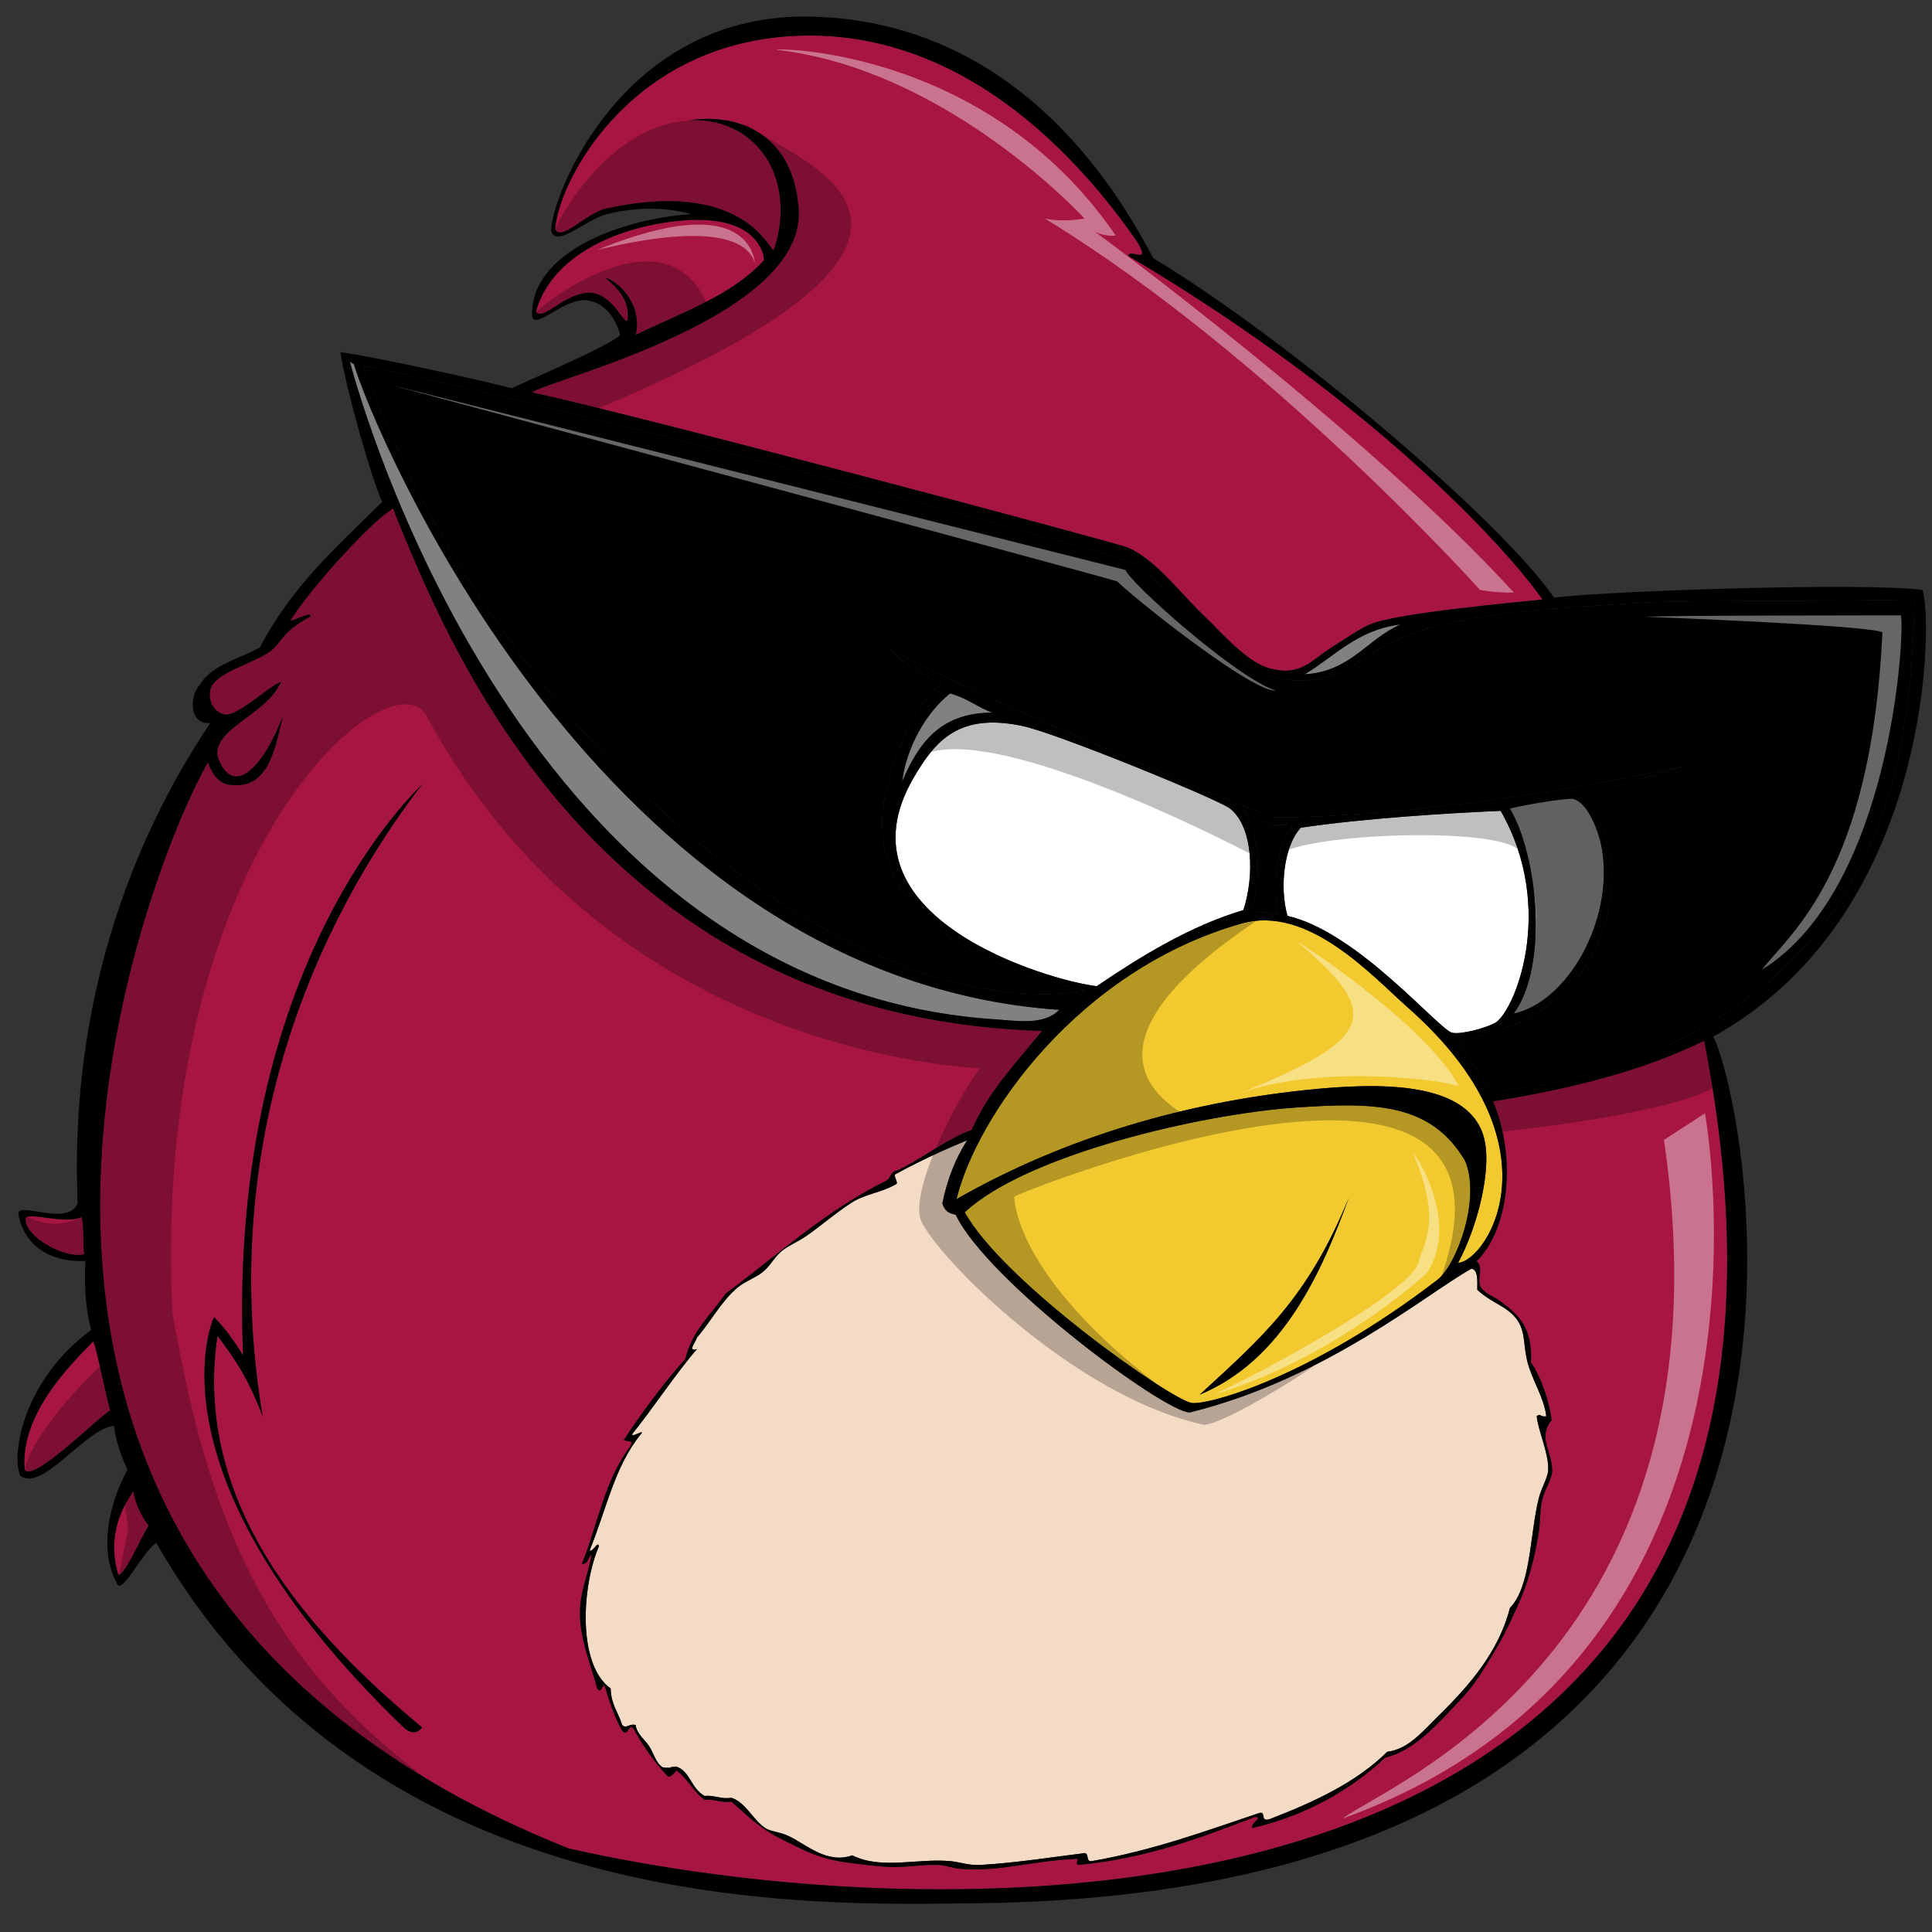
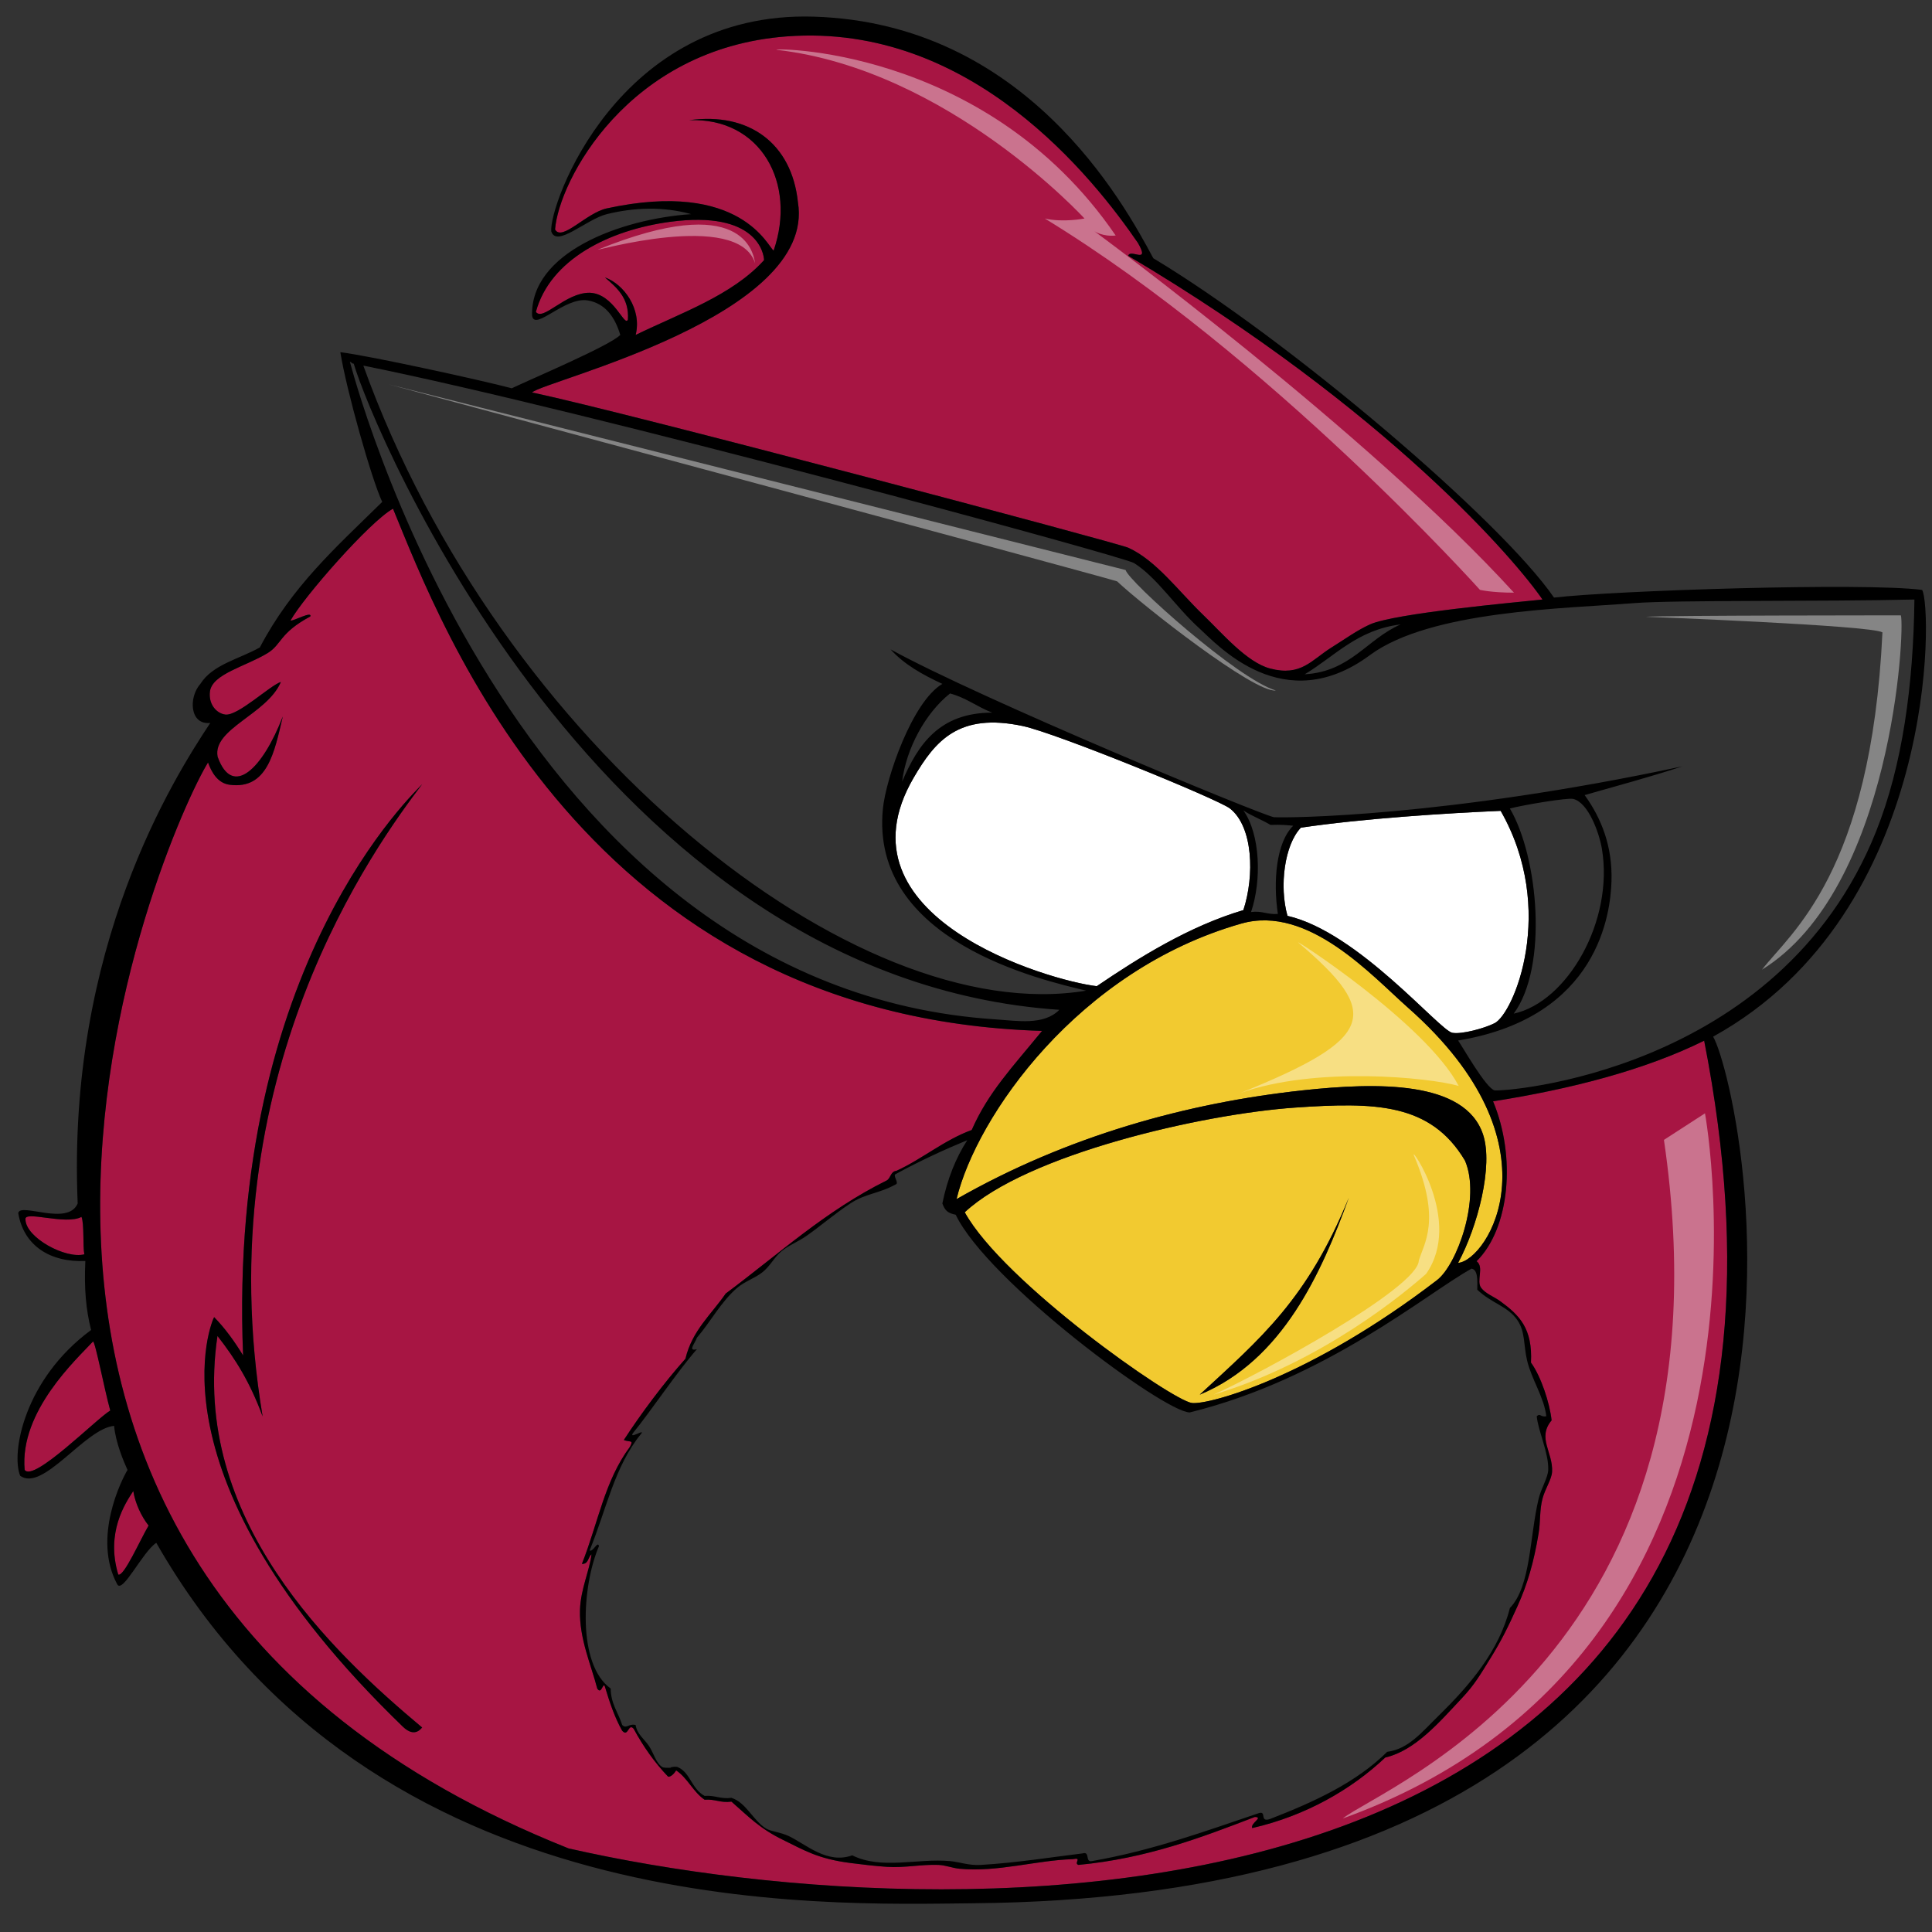
<svg xmlns="http://www.w3.org/2000/svg" version="1.1" id="layer_1" x="0px" y="0px" width="200px" height="200px" viewBox="0 0 200 200" style="enable-background:new 0 0 200 200;" xml:space="preserve">
  <rect x="0" y="0" width="200" height="200" fill="#333333" stroke="none" />
  <path id="fill" style="fill:#FFFFFF;" d="M154.714,105.925c-1.085,0.542-3.401,1.166-4.367,0.992  c-1.333-0.239-9.747-10.436-17.067-12.107c-0.871-3.079-0.303-7.376,1.388-9.129c6.493-0.96,15.064-1.501,20.681-1.742  C161.203,94.182,156.698,104.932,154.714,105.925z M127.324,83.695c-1.219-0.953-17.924-7.784-21.436-8.534  c-6.624-1.416-9.076,1.52-11.313,5.359c-8.419,14.445,14.008,20.995,18.961,21.57c4.336-2.942,9.561-6.213,15.176-7.875  C129.887,90.639,129.716,85.566,127.324,83.695z" />
-   <path id="color6" style="fill:#808183;" d="M156.698,104.932c3.583-4.852,2.553-16.222-0.396-21.236  c1.591-0.405,5.979-1.126,6.55-0.992c1.592,0.372,2.71,3.572,2.977,5.161C167.086,95.314,162.267,103.722,156.698,104.932z   M102.713,73.772c-1.534-0.583-2.69-1.544-4.366-1.985c-2.54,2.026-4.528,5.66-4.962,9.13  C95.035,77.076,97.228,73.778,102.713,73.772z M36.621,37.649c-0.199,0-0.236-0.161-0.397-0.198  c-0.011-0.121,16.302,64.819,66.887,68.078c2.147,0.138,4.956,0.647,6.55-0.993C62.037,101.306,38.47,44.081,36.621,37.649z   M144.989,64.642c-4.48,0.549-6.783,3.273-9.924,5.161C139.817,69.527,141.489,66.17,144.989,64.642z" />
  <path id="color5" style="fill:#A71543;" d="M65.804,34.671c0.667-2.675-1.228-5.264-3.183-5.954  c1.159,1.008,2.532,2.098,2.382,4.366c-0.354,0.84-1.442-2.701-3.969-2.778c-2.525-0.011-4.81,2.98-5.558,1.985  c1.471-5.429,7.576-8.478,13.893-9.328c8.981-1.209,9.725,3.308,9.725,3.969C75.796,30.58,70.478,32.398,65.804,34.671z   M8.732,129.847c-0.171-0.821,0-3.179-0.296-3.876c-1.645,0.886-5.956-0.701-5.801,0.265C2.675,128.138,6.813,130.351,8.732,129.847  z M124.545,63.649c2.014,1.937,4.518,4.918,6.947,5.558c3.202,0.842,4.273-0.889,6.352-2.184c1.349-0.84,2.647-1.785,3.969-2.381  c2.564-1.156,14.979-2.276,17.863-2.58c-2.588-3.808-15.837-19.542-42.879-35.583c0.185-0.785,2.321,0.961,1-1.334  c-4.566-6.643-17.208-22.807-36.349-21.378C64.964,4.999,57.836,18.763,57.46,23.755c0.708,1.281,3.224-1.721,5.359-2.183  c13.938-3.019,16.704,4.07,17.268,4.367c2.407-6.97-1.335-13.78-8.733-13.497c6.141-0.846,10.607,2.352,11.249,8.508  c1.924,11.797-26.232,18.452-27.523,19.676c10.152,2.155,60.626,15.577,61.726,16.077C119.689,58.014,121.997,61.198,124.545,63.649  z M12.242,162.994c0.57,0.285,2.275-3.618,3.141-5.068c-0.758-0.962-1.374-2.285-1.587-3.573  C12.969,155.61,10.932,158.662,12.242,162.994z M58.86,191.348c-75.145-29.98-41.678-105.431-37.324-112.415  c0.363,1.014,1.002,2.135,2.213,2.302c3.939,0.538,4.656-3.361,5.527-7.066c-2.067,5.375-5.206,8.514-6.749,4.168  c-0.549-2.896,5.131-4.396,6.55-7.741c-1.125,0.357-4.46,3.549-5.756,3.375c-0.942-0.127-1.75-1.1-1.588-2.382  c0.23-1.82,3.675-2.586,5.954-3.97c1.498-0.908,1.211-2.075,4.439-3.804c0.2-0.596-1.705,0.475-2.056,0.43  c1.331-2.4,8.207-10.257,10.614-11.584c4.988,12.102,19.974,52.641,67.188,54.057c-3.07,3.766-5.567,6.354-7.28,10.259  c-2.817,1.021-5.165,3.033-7.804,4.23c-0.605,0.057-0.568,0.756-0.992,0.992c-6.333,3.13-11.247,7.676-16.672,11.711  c-1.482,2.157-3.469,3.808-4.168,6.747c-2.186,2.447-4.612,5.691-6.379,8.416c0.682,0.258,1.036-0.053,0.623,0.715  c-2.616,3.51-3.277,7.855-4.962,12.107c0.695,0.033,0.625-0.699,0.992-0.993c-0.186,1.651-1.126,3.608-1.191,5.756  c-0.089,2.979,1.192,5.799,1.786,8.138c0.451,0.711,0.594-0.746,0.794-0.199c0.489,1.629,1.019,3.217,1.787,4.566  c0.644,0.728,0.63-0.844,1.19-0.199c1,1.846,2.179,3.512,3.573,4.962c0.298,0.023,0.63-0.336,0.829-0.654  c1.193,0.8,1.755,2.23,2.942,3.036c1.081-0.09,1.631,0.354,2.779,0.198c1.8,1.566,2.883,2.762,5.358,3.97  c2.218,1.082,3.577,1.943,6.948,2.381c1.221,0.159,2.596,0.318,3.771,0.398c1.857,0.126,3.565-0.27,5.358-0.199  c0.734,0.029,1.436,0.326,2.183,0.398c3.937,0.374,7.934-0.877,11.711-0.993c1.057-0.21,0.049,0.417,0.595,0.595  c7.067-0.673,12.666-2.814,18.26-4.962c0.931,0.024-0.491,0.644-0.275,1.148c5.545-1.27,10.268-3.991,13.773-7.301  c3.121-0.731,5.602-3.665,7.938-6.152c1.298-1.383,1.86-2.36,2.977-4.168c1.06-1.715,1.738-3.05,2.779-5.359  c1.019-2.258,1.675-4.484,2.183-7.542c0.198-1.189,0.085-2.388,0.398-3.573c0.272-1.031,0.947-2.002,0.993-2.778  c0.116-2.019-1.571-3.523-0.049-5.331c-0.192-1.805-1.101-4.566-2.136-5.982c0.184-3.554-1.215-4.92-3.175-6.351  c-0.641-0.468-1.541-0.786-1.984-1.39c-0.531-0.72,0.35-2.147-0.472-2.753c3.444-3.402,4.103-10.822,1.707-16.551  c7.998-1.263,15.658-3.212,21.854-6.278C194.946,202.313,100.629,200.831,58.86,191.348z M43.708,81.172  c-0.435,0.575-20.206,18.459-18.542,59.145c-0.878-1.435-1.853-2.798-2.998-3.968c-0.112,0.106-7.498,16.274,19.537,42.398  c1.309,1.265,1.952,0.048,2.003,0.091c-9.231-7.726-24.022-21.62-21.196-40.541c1.872,2.393,3.364,4.78,4.675,8.332  C21.279,111.32,39.07,87.308,43.708,81.172z M9.627,138.872c-1.672,1.803-7.625,7.229-7.074,13.292  c0.912,1.311,7.424-5.292,8.861-6.146C10.809,143.845,9.858,138.84,9.627,138.872z" />
-   <path id="color4" style="fill:#F4DBC5;" d="M160.27,152.17c-0.03,0.797-0.727,1.883-0.992,2.977  c-0.936,3.863-0.785,9.05-2.977,11.314c-1.132,4.49-4.216,8.049-7.344,11.115c-1.793,1.757-3.149,3.484-5.358,3.771  c-3.186,3.167-7.53,5.174-12.107,6.946c-1.172,0.412-0.313-0.878-1.191-0.595c-5.543,1.867-10.96,3.858-17.268,4.962  c-0.746,0.151-0.136-1.054-0.992-0.794c-3.027,0.363-6.734,0.969-10.519,1.19c-1.252,0.073-2.186-0.31-3.176-0.396  c-3.461-0.303-7.084,0.91-10.123-0.596c-2.598,0.934-4.765-1.13-6.55-1.984c-0.896-0.43-1.88-0.478-2.381-0.794  c-1.363-0.861-2.043-2.679-3.573-3.176c-1.148,0.155-1.697-0.288-2.779-0.198c-1.376-0.745-1.474-2.428-2.778-2.978  c-0.201-0.084-0.478-0.031-0.757,0.02c-0.013-0.006-0.023-0.014-0.037-0.02c-0.003,0.007-0.002,0.019-0.005,0.026  c0.014-0.003,0.028-0.005,0.042-0.007c0.028,0.011,0.051,0.029,0.078,0.041c-0.382,0.016-0.791,0.01-0.909-0.061  c-0.669-0.402-0.898-1.446-1.389-2.184c-0.503-0.753-1.232-1.204-1.39-2.183c-0.712-0.164-0.96,0.447-1.389,0  c-0.391-1.264-1.163-2.145-1.191-3.771c-3.488-2.499-2.977-10.645-1.211-14.739c-0.13-0.595-0.603,0.639-0.972,0.448  c1.729-4.172,2.553-8.701,5.358-12.106c0.377-0.496-1.255,0.594-0.892-0.016c1.931-2.37,4.633-6.432,6.647-8.717  c-0.983,0.262-0.223-0.565,0-1.191c1.428-1.661,2.504-3.738,4.168-5.16c0.76-0.648,1.796-0.984,2.581-1.588  c0.809-0.621,1.226-1.542,1.985-2.183c0.715-0.604,1.692-0.972,2.58-1.588c1.482-1.029,2.887-2.266,4.565-3.374  c1.58-1.044,2.887-0.979,4.748-1.997c0.269-0.194-0.385-0.921-0.047-1.046c2.534-1.383,5.154-2.583,7.405-3.507  c-1.197,1.848-2.066,4.03-2.58,6.55c0.26,0.687,0.497,0.988,1.383,1.167c3.272,6.854,21.519,20.413,24.221,20.467  c14.128-3.481,24.483-12.288,29.176-14.886c0.684,0.117,0.605,1.247,0.596,2.183c1.506,1.425,3.165,1.696,4.168,3.176  c0.811,1.196,0.604,2.537,0.992,4.168c0.462,1.939,1.762,3.801,1.984,5.756c-0.633,0.118-0.614-0.372-0.991,0  C159.222,148.11,160.339,150.436,160.27,152.17z" />
  <path id="color3" style="fill:#F2CA30;" d="M151.657,120.149c-3.569-6.002-9.376-6.058-17.585-5.492  c-9.651,0.666-27.788,4.85-34.201,10.837c3.977,7.222,21.456,19.5,23.524,19.744c1.76,0.206,12.25-2.656,25.364-12.719  C150.833,130.931,153.326,124.035,151.657,120.149z M124.196,144.375c6.28-5.804,11.144-9.856,15.434-20.39  C136.784,131.79,132.786,140.803,124.196,144.375z" />
  <path id="color2" style="fill:#F2CA30;" d="M128.515,95.604c6.927-1.966,13.515,5.419,17.268,8.733  c15.984,14.116,8.183,26.174,5.16,26.397c2.044-3.797,3.657-10.071,2.58-13.298c-1.865-5.588-10.947-5.398-18.656-4.565  c-11.959,1.293-24.384,4.717-35.846,11.262C101.084,115.573,111.608,100.403,128.515,95.604z" />
-   <path id="color1" d="M133.874,85.482c-1.77,1.734-2.094,5.757-1.588,9.129c-1.082,0.09-1.631-0.354-2.778-0.198  c1.11-3.253,0.964-8.057-0.795-10.52c0.86,0.583,1.836,0.919,2.812,1.5C132.732,85.356,133.256,85.419,133.874,85.482z   M169.131,62.437c-7.15,0.57-21.069,0.756-27.318,5.381c-8.932,6.61-15.799-1.086-17.664-2.779  c-2.464-2.234-4.355-5.232-6.748-6.748c-1.115-0.707-56.88-15.84-79.788-20.443c14.087,39.2,50.888,68.695,74.826,64.704  c-4.575-1.104-22.423-5.105-21.039-18.855c0.314-3.123,3.026-11.06,6.153-12.901c-2.032-0.945-3.951-2.003-5.359-3.572  c9.358,5.145,38.051,17.009,39.667,17.371c1.51,0.094,17.862-0.032,42.304-5.264c-3.281,1.084-6.727,2.006-10.122,2.977  c1.728,2.395,2.893,5.294,2.778,8.931c-0.101,3.198-1.272,14.064-15.878,16.474c0.494,0.707,2.878,4.922,3.771,5.16  c0.643,0.173,29.44-1.643,39.496-26.794c2.742-6.856,3.862-15.182,3.97-24.015C188.882,62.29,173.378,62.098,169.131,62.437z" />
-   <path id="shadow" style="opacity:0.25;" d="M148.375,114.375c-2.739-0.747-29.902-2.357-48.645,10.844l-0.368-0.457  c8.147-6.012,23.638-9.137,23.638-9.137c-14.375-8.25,8.604-20.85,7.375-20.625c-8.782,1.609-15.461,5.995-20.403,10.894  c-28.103,1.08-44.892-15.943-50.722-22.269c-8.5-9-18.25-31.291-18.917-31.125C38,52.833,27.667,66.167,27.667,66.167l-0.834,1.5  L23.5,69l-2.333,1.5l-0.334,2.334l1.334,1.333v1.167L20.5,77.667l-2.833,5.667c0,0-1.333,3.333-5.333,16.666  c-7.667,21.333-1,43.334,3.042,55.25C23.083,173.833,42,185,53.5,190.167c-24.667-14-31.5-30.5-35.667-54.333  c-2.167-47,21.833-67.667,26.167-62c16.021,29.953,45.305,35.913,57.409,36.771c-2.661,3.669-7.197,12.644-6.076,15.728  c1.667,3.834,16.001,18.334,29.334,21.167c2.333-0.167,11.5-6,11.833-6.5c-4.667,1.833-11.25,5.083-13.375,4.75  c-0.838-0.327-2.248-1.177-3.468-1.956c1.109,0.661,2.261,1.316,3.468,1.956C104.75,132.875,105,123.875,105,123.875  c1.25-0.75,55.125-22,44.125,8.5C150.25,132,150.25,132,150.25,132S156.875,120.75,148.375,114.375z M104.044,113.017l0.04-0.101  l1.341-2.198c0.101-0.004,0.214-0.005,0.304-0.01C105.128,111.486,104.566,112.258,104.044,113.017z M2.338,125.648  c3.531,2.223,6.407,0.131,6.407,0.131s0.442,3.033,0.567,4.346C3.563,130,2.6,127.48,2.338,125.648z M10.875,141.063l1,5.625  l-0.688,0.25l-2.938,2.188l-1.5,1.188l-1,0.75l-2.125,1.5c0,0-0.375,0.063-1.125,0.125C2.563,149.188,9.5,142,10.875,141.063z   M14.563,153.125c0,0,0.75,1.938,0.813,2.125s0.938,3,0.938,3l-1.5,2.063l-2.563,3.125l1-5.125c0,0-0.188-2.375-0.5-2.875  l0.688-1.063L14.563,153.125z M60.646,42.809c-4.5-3-7.276-1.769-7.276-1.769l0.964-0.706c0,0,4.843-1.86,10.403-4.407l-0.112-1.677  c0,0-0.375-2.187-2.5-3.25c-2.063-1.5-6.438,2.813-6.875,1.625c-1.138,0.51,13.407-12.054,18.02-0.983  c3.217-1.814,5.909-3.661,7.105-5.267l-0.625,0.313L79.125,25.5c0,0-1.188-1.812-5.688-3.437c-4.5-1.625-9.312-1.313-14.5,1.75  c-0.437,0.437-1.437,0.75-1.562,0.312c-0.166-0.58,7.925-16.365,20.169-10.26c-0.231-0.645-0.378-1.031-0.378-1.031  C81.875,16.584,106.812,23.809,60.646,42.809z M177.834,112.333c-4.5,3-22.167,4.834-22.834,4.834l-1.5-4l21.834-5.667l1.5-0.333  C176.834,107.167,177.667,110.333,177.834,112.333z M132.62,88.338l1.835-3.072l20.225-1.915l8.855-1.397l7.216-1.642l-4.188,2.937  c0,0,4.188,16.313-11.063,23c5.667-9.166,3.167-15.083,2-17.916C156.333,85.5,135.971,86.184,132.62,88.338z M95.5,78.167  c1.167-1.5,4.247-5.508,12.345-2.995c5.387,1.995,12.847,5.386,12.847,5.386l7.739,3.112l1.236,4.83  C129.667,88.5,103.166,74.501,95.5,78.167z" />
  <path id="outline" d="M69.369,182.934c0.014,0.006,0.024,0.014,0.037,0.02c-0.014,0.002-0.028,0.004-0.042,0.007  C69.367,182.952,69.366,182.94,69.369,182.934z M177.341,107.315c3.102,5.248,22.313,88.816-76.612,89.711  c-15.537,0.141-62.051,2.104-84.551-37.314c-1.427,0.945-3.479,5.276-4.036,4.306c-2.619-4.823,0.5-10.941,1.059-11.848  c-0.444-0.974-1.224-2.844-1.39-4.565c-3.004,0.27-7.388,6.902-9.725,5.161c-0.957-2.355,0.408-9.975,7.344-15.084  c-0.53-2.103-0.73-4.26-0.596-7.146c-3.596,0.164-6.387-1.552-6.946-4.962c0.205-1.126,5.137,1.398,6.153-0.992  c-1.136-26.585,9.968-44.063,13.726-49.744c-2.115,0.237-2.281-2.617-1.024-4.044c1.283-2.024,4.04-2.575,6.153-3.771  c3.333-6.325,7.795-10.281,12.67-15.065c-1.093-2.318-3.712-11.574-4.334-15.5c3.093,0.381,14.631,2.908,17.746,3.737  c2.18-1.038,10.155-4.409,11.232-5.523c-0.55-1.859-1.574-3.277-3.374-3.573c-2.374-0.389-5.487,3.227-5.755,1.588  c-0.195-6.529,9.139-10.025,16.473-10.519c-2.953-0.821-5.962-0.681-8.732,0c-2.121,0.521-5.212,3.509-5.756,1.786  c-0.262-2.674,6.872-22.865,27.192-22.229c21.841,0.683,31.99,19.124,35.13,25.008c13.91,8.344,35.929,27.055,41.481,35.13  c6.212-0.729,32.118-1.577,38.107-0.794C200.033,62.677,200.694,94.414,177.341,107.315z M8.732,129.847  c-0.171-0.821,0-3.179-0.296-3.876c-1.645,0.886-5.956-0.701-5.801,0.265C2.675,128.138,6.813,130.351,8.732,129.847z   M65.002,33.084c0.15-2.268-1.223-3.358-2.382-4.366c1.956,0.69,3.85,3.279,3.183,5.954c4.674-2.273,9.993-4.092,13.29-7.741  c0-0.661-0.744-5.178-9.725-3.969c-6.317,0.85-12.422,3.899-13.893,9.328c0.747,0.995,3.032-1.996,5.558-1.985  C63.56,30.383,64.649,33.924,65.002,33.084z M55.079,40.626c10.152,2.155,60.626,15.577,61.726,16.077  c2.885,1.311,5.192,4.495,7.74,6.947c2.014,1.937,4.518,4.918,6.947,5.558c3.202,0.842,4.273-0.889,6.352-2.184  c1.349-0.84,2.647-1.785,3.969-2.381c2.564-1.156,14.979-2.276,17.863-2.58c-2.588-3.808-15.837-19.542-42.879-35.583  c0.185-0.785,2.321,0.961,1-1.334c-4.566-6.643-17.208-22.807-36.349-21.378C64.964,4.999,57.836,18.763,57.46,23.755  c0.708,1.281,3.224-1.721,5.359-2.183c13.938-3.019,16.704,4.07,17.268,4.367c2.407-6.97-1.335-13.78-8.733-13.497  c6.141-0.846,10.607,2.352,11.249,8.508C84.526,32.748,56.37,39.402,55.079,40.626z M135.065,69.802  c4.752-0.275,6.424-3.632,9.924-5.161C140.509,65.19,138.206,67.915,135.065,69.802z M103.11,105.528  c2.147,0.138,4.956,0.647,6.55-0.993c-47.624-3.229-71.19-60.454-73.04-66.886c-0.199,0-0.236-0.161-0.397-0.198  C36.212,37.33,52.526,102.27,103.11,105.528z M113.537,102.09c4.336-2.942,9.561-6.213,15.176-7.875  c1.174-3.576,1.003-8.649-1.389-10.52c-1.219-0.953-17.924-7.784-21.436-8.534c-6.624-1.416-9.076,1.52-11.313,5.359  C86.157,94.965,108.584,101.515,113.537,102.09z M102.713,73.772c-1.534-0.583-2.69-1.544-4.366-1.985  c-2.54,2.026-4.528,5.66-4.962,9.13C95.035,77.076,97.228,73.778,102.713,73.772z M155.348,83.938  c-5.616,0.242-14.187,0.783-20.681,1.742c-1.69,1.754-2.259,6.05-1.388,9.129c7.32,1.671,15.734,11.868,17.067,12.107  c0.966,0.174,3.282-0.45,4.367-0.992C156.698,104.932,161.203,94.182,155.348,83.938z M156.698,104.932  c5.568-1.21,10.388-9.618,9.13-17.068c-0.267-1.589-1.385-4.789-2.977-5.161c-0.571-0.133-4.959,0.587-6.55,0.992  C159.251,88.71,160.281,100.08,156.698,104.932z M133.874,85.482c-0.618-0.063-1.142-0.126-2.35-0.088  c-0.976-0.581-1.951-0.917-2.812-1.5c1.759,2.462,1.905,7.267,0.795,10.52c1.147-0.156,1.696,0.288,2.778,0.198  C131.78,91.239,132.104,87.216,133.874,85.482z M99.02,124.133c11.462-6.545,23.887-9.969,35.846-11.262  c7.709-0.833,16.791-1.022,18.656,4.565c1.077,3.227-0.536,9.501-2.58,13.298c3.022-0.224,10.824-12.281-5.16-26.397  c-3.753-3.314-10.341-10.699-17.268-8.733C111.608,100.403,101.084,115.573,99.02,124.133z M152.928,133.513  c0.01-0.936,0.088-2.065-0.596-2.183c-4.692,2.598-15.048,11.404-29.176,14.886c-2.702-0.054-20.949-13.613-24.221-20.467  c-0.886-0.179-1.123-0.48-1.383-1.167c0.514-2.519,1.383-4.702,2.58-6.55c-2.252,0.924-4.871,2.124-7.405,3.507  c-0.338,0.125,0.316,0.852,0.047,1.046c-1.861,1.019-3.169,0.953-4.748,1.997c-1.679,1.108-3.084,2.345-4.565,3.374  c-0.888,0.616-1.865,0.983-2.58,1.588c-0.759,0.641-1.176,1.562-1.985,2.183c-0.784,0.604-1.821,0.939-2.581,1.588  c-1.664,1.422-2.74,3.499-4.168,5.16c-0.223,0.626-0.983,1.453,0,1.191c-2.015,2.285-4.716,6.347-6.647,8.717  c-0.363,0.609,1.269-0.48,0.892,0.016c-2.806,3.405-3.629,7.935-5.358,12.106c0.369,0.19,0.842-1.043,0.972-0.448  c-1.766,4.094-2.277,12.24,1.211,14.739c0.028,1.626,0.8,2.508,1.191,3.771c0.429,0.447,0.677-0.164,1.389,0  c0.158,0.979,0.887,1.43,1.39,2.183c0.491,0.737,0.72,1.781,1.389,2.184c0.118,0.07,0.527,0.076,0.909,0.061  c-0.027-0.012-0.05-0.03-0.078-0.041c0.279-0.051,0.556-0.104,0.757-0.02c1.305,0.55,1.402,2.232,2.778,2.978  c1.081-0.09,1.631,0.354,2.779,0.198c1.53,0.497,2.21,2.314,3.573,3.176c0.501,0.316,1.485,0.364,2.381,0.794  c1.785,0.854,3.952,2.918,6.55,1.984c3.039,1.506,6.661,0.293,10.123,0.596c0.99,0.087,1.924,0.47,3.176,0.396  c3.784-0.222,7.491-0.827,10.519-1.19c0.856-0.26,0.246,0.945,0.992,0.794c6.308-1.104,11.725-3.095,17.268-4.962  c0.878-0.283,0.02,1.007,1.191,0.595c4.577-1.773,8.922-3.779,12.107-6.946c2.209-0.286,3.565-2.014,5.358-3.771  c3.128-3.066,6.212-6.625,7.344-11.115c2.191-2.264,2.04-7.45,2.977-11.314c0.266-1.094,0.962-2.18,0.992-2.977  c0.068-1.734-1.049-4.06-1.189-5.558c0.377-0.372,0.358,0.118,0.991,0c-0.223-1.955-1.523-3.816-1.984-5.756  c-0.389-1.631-0.182-2.972-0.992-4.168C156.093,135.209,154.434,134.938,152.928,133.513z M123.395,145.238  c1.76,0.206,12.25-2.656,25.364-12.719c2.073-1.589,4.566-8.484,2.897-12.37c-3.569-6.002-9.376-6.058-17.585-5.492  c-9.651,0.666-27.788,4.85-34.201,10.837C103.848,132.716,121.327,144.994,123.395,145.238z M11.414,146.018  c-0.605-2.173-1.556-7.178-1.787-7.146c-1.672,1.803-7.625,7.229-7.074,13.292C3.465,153.475,9.977,146.872,11.414,146.018z   M15.383,157.926c-0.758-0.962-1.374-2.285-1.587-3.573c-0.827,1.258-2.864,4.31-1.554,8.642  C12.812,163.279,14.518,159.376,15.383,157.926z M176.415,107.732c-6.196,3.066-13.856,5.016-21.854,6.278  c2.396,5.729,1.737,13.148-1.707,16.551c0.821,0.605-0.06,2.033,0.472,2.753c0.443,0.604,1.344,0.922,1.984,1.39  c1.96,1.431,3.358,2.797,3.175,6.351c1.034,1.416,1.943,4.178,2.136,5.982c-1.522,1.809,0.165,3.313,0.049,5.331  c-0.046,0.776-0.721,1.747-0.993,2.778c-0.313,1.186-0.199,2.384-0.398,3.573c-0.508,3.058-1.164,5.284-2.183,7.542  c-1.041,2.31-1.72,3.645-2.779,5.359c-1.116,1.808-1.679,2.785-2.977,4.168c-2.337,2.487-4.817,5.421-7.938,6.152  c-3.505,3.31-8.228,6.031-13.773,7.301c-0.216-0.505,1.206-1.124,0.275-1.148c-5.594,2.147-11.192,4.289-18.26,4.962  c-0.546-0.178,0.462-0.805-0.595-0.595c-3.776,0.116-7.774,1.367-11.711,0.993c-0.747-0.072-1.449-0.369-2.183-0.398  c-1.793-0.07-3.501,0.325-5.358,0.199c-1.175-0.08-2.55-0.239-3.771-0.398c-3.371-0.438-4.73-1.299-6.948-2.381  c-2.476-1.208-3.559-2.403-5.358-3.97c-1.148,0.155-1.697-0.288-2.779-0.198c-1.188-0.806-1.749-2.236-2.942-3.036  c-0.198,0.318-0.53,0.678-0.829,0.654c-1.394-1.45-2.573-3.116-3.573-4.962c-0.561-0.645-0.546,0.927-1.19,0.199  c-0.768-1.35-1.297-2.938-1.787-4.566c-0.2-0.547-0.343,0.91-0.794,0.199c-0.594-2.339-1.876-5.159-1.786-8.138  c0.065-2.148,1.005-4.105,1.191-5.756c-0.368,0.294-0.297,1.026-0.992,0.993c1.685-4.252,2.346-8.598,4.962-12.107  c0.413-0.768,0.059-0.457-0.623-0.715c1.767-2.725,4.193-5.969,6.379-8.416c0.699-2.939,2.686-4.59,4.168-6.747  c5.425-4.035,10.34-8.581,16.672-11.711c0.423-0.236,0.387-0.936,0.992-0.992c2.639-1.197,4.987-3.21,7.804-4.23  c1.712-3.905,4.209-6.493,7.28-10.259c-47.215-1.416-62.2-41.955-67.188-54.057c-2.407,1.327-9.283,9.184-10.614,11.584  c0.352,0.045,2.256-1.026,2.056-0.43c-3.227,1.729-2.941,2.896-4.439,3.804c-2.279,1.383-5.724,2.15-5.954,3.97  c-0.162,1.282,0.646,2.255,1.588,2.382c1.295,0.174,4.63-3.017,5.756-3.375c-1.418,3.345-7.099,4.844-6.55,7.741  c1.543,4.346,4.681,1.208,6.749-4.168c-0.871,3.705-1.588,7.604-5.527,7.066c-1.211-0.167-1.851-1.288-2.213-2.302  c-4.354,6.984-37.821,82.435,37.324,112.415C100.629,200.831,194.946,202.313,176.415,107.732z M194.21,86.077  c2.742-6.856,3.862-15.182,3.97-24.015c-9.298,0.228-24.802,0.037-29.049,0.375c-7.15,0.57-21.069,0.756-27.318,5.381  c-8.932,6.61-15.799-1.086-17.664-2.779c-2.464-2.234-4.355-5.232-6.748-6.748c-1.115-0.707-56.88-15.84-79.788-20.443  c14.087,39.2,50.888,68.695,74.826,64.704c-4.575-1.104-22.423-5.105-21.039-18.855c0.314-3.123,3.026-11.06,6.153-12.901  c-2.032-0.945-3.951-2.003-5.359-3.572c9.358,5.145,38.051,17.009,39.667,17.371c1.51,0.094,17.862-0.032,42.304-5.264  c-3.281,1.084-6.727,2.006-10.122,2.977c1.728,2.395,2.893,5.294,2.778,8.931c-0.101,3.198-1.272,14.064-15.878,16.474  c0.494,0.707,2.878,4.922,3.771,5.16C155.356,113.044,184.154,111.229,194.21,86.077z M25.166,140.317  c-0.878-1.435-1.853-2.798-2.998-3.968c-0.112,0.106-7.498,16.274,19.537,42.398c1.309,1.265,1.952,0.048,2.003,0.091  c-9.231-7.726-24.022-21.62-21.196-40.541c1.872,2.393,3.364,4.78,4.675,8.332c-5.909-35.31,11.883-59.322,16.521-65.457  C43.273,81.748,23.502,99.631,25.166,140.317z M139.63,123.985c-4.289,10.533-9.153,14.586-15.434,20.39  C132.786,140.803,136.784,131.79,139.63,123.985z" />
  <path id="highlight" style="opacity:0.4;fill:#FFFFFF;" d="M80.428,5.16c-1.465-0.169,21.422-0.733,35.066,19.22  c-1.32,0.146-2.201-0.441-2.201-0.441s28.318,20.834,43.43,37.414c-2.348,0-3.521-0.293-3.521-0.293s-21.715-24.208-45.043-38.44  c1.907,0.44,4.107,0,4.107,0S98.181,7.214,80.428,5.16z M196.777,63.702c0,0-24.796,0-26.409,0.147c0,0,23.328,0.88,24.502,1.614  c-1.174,24.942-9.537,31.105-12.472,34.919C195.896,92.019,197.218,65.169,196.777,63.702z M116.521,59.007L40.227,39.786  c0,0,73.066,19.661,75.414,20.394c2.641,2.494,14.232,11.591,16.433,11.298C128.111,70.305,116.814,60.18,116.521,59.007z   M128.407,113.148c7.776-2.787,19.514-1.614,22.595-0.733c-3.374-6.455-17.433-15.542-16.58-14.819  C143.078,104.931,142.375,107.5,128.407,113.148z M172.25,118C180,171,143,185,139,188.25c47.75-17.25,37.5-73,37.5-73L172.25,118z   M78.167,27.25c-0.167-1.083-1.25-7.499-16.25-1.416C61.157,26.142,76.417,21.667,78.167,27.25z M146.375,119.625  c2.875,6.75,1,9.125,0.5,10.875c-0.125,2.875-16.5,11.75-21.25,13.875c11.25-3.375,19.875-10.625,22-12.5  C151.5,126.375,145.845,118.381,146.375,119.625z" />
</svg>